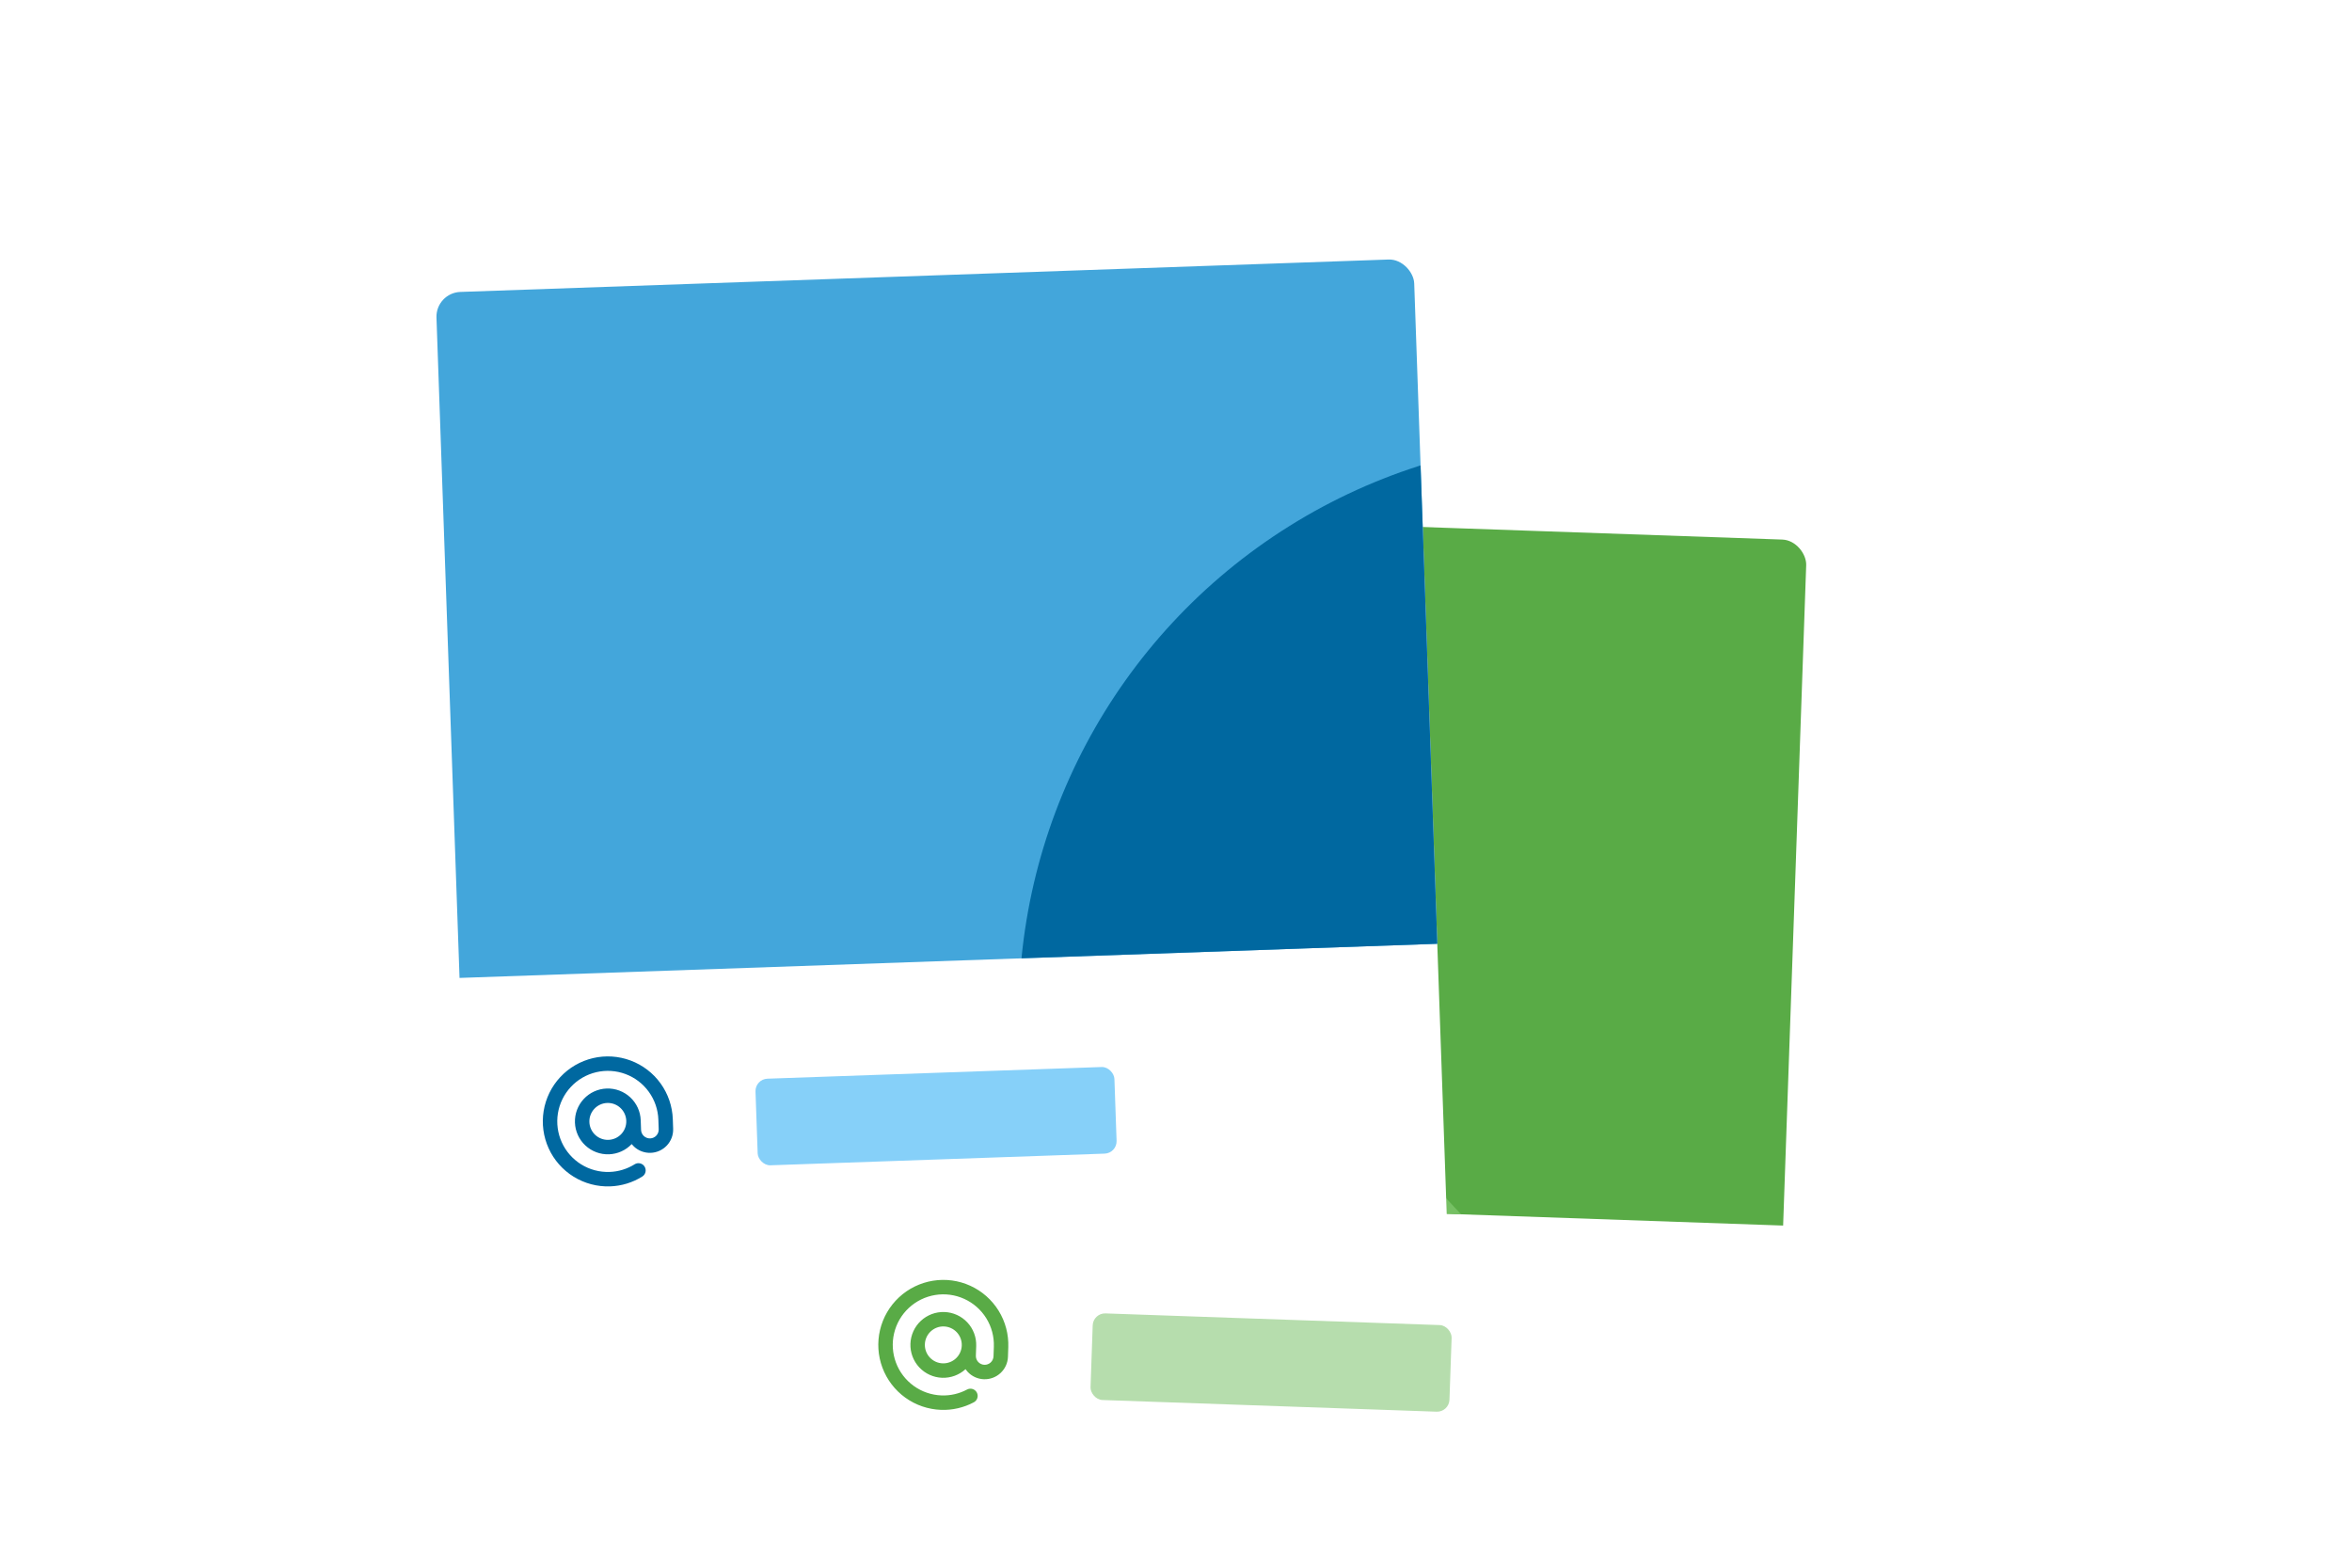
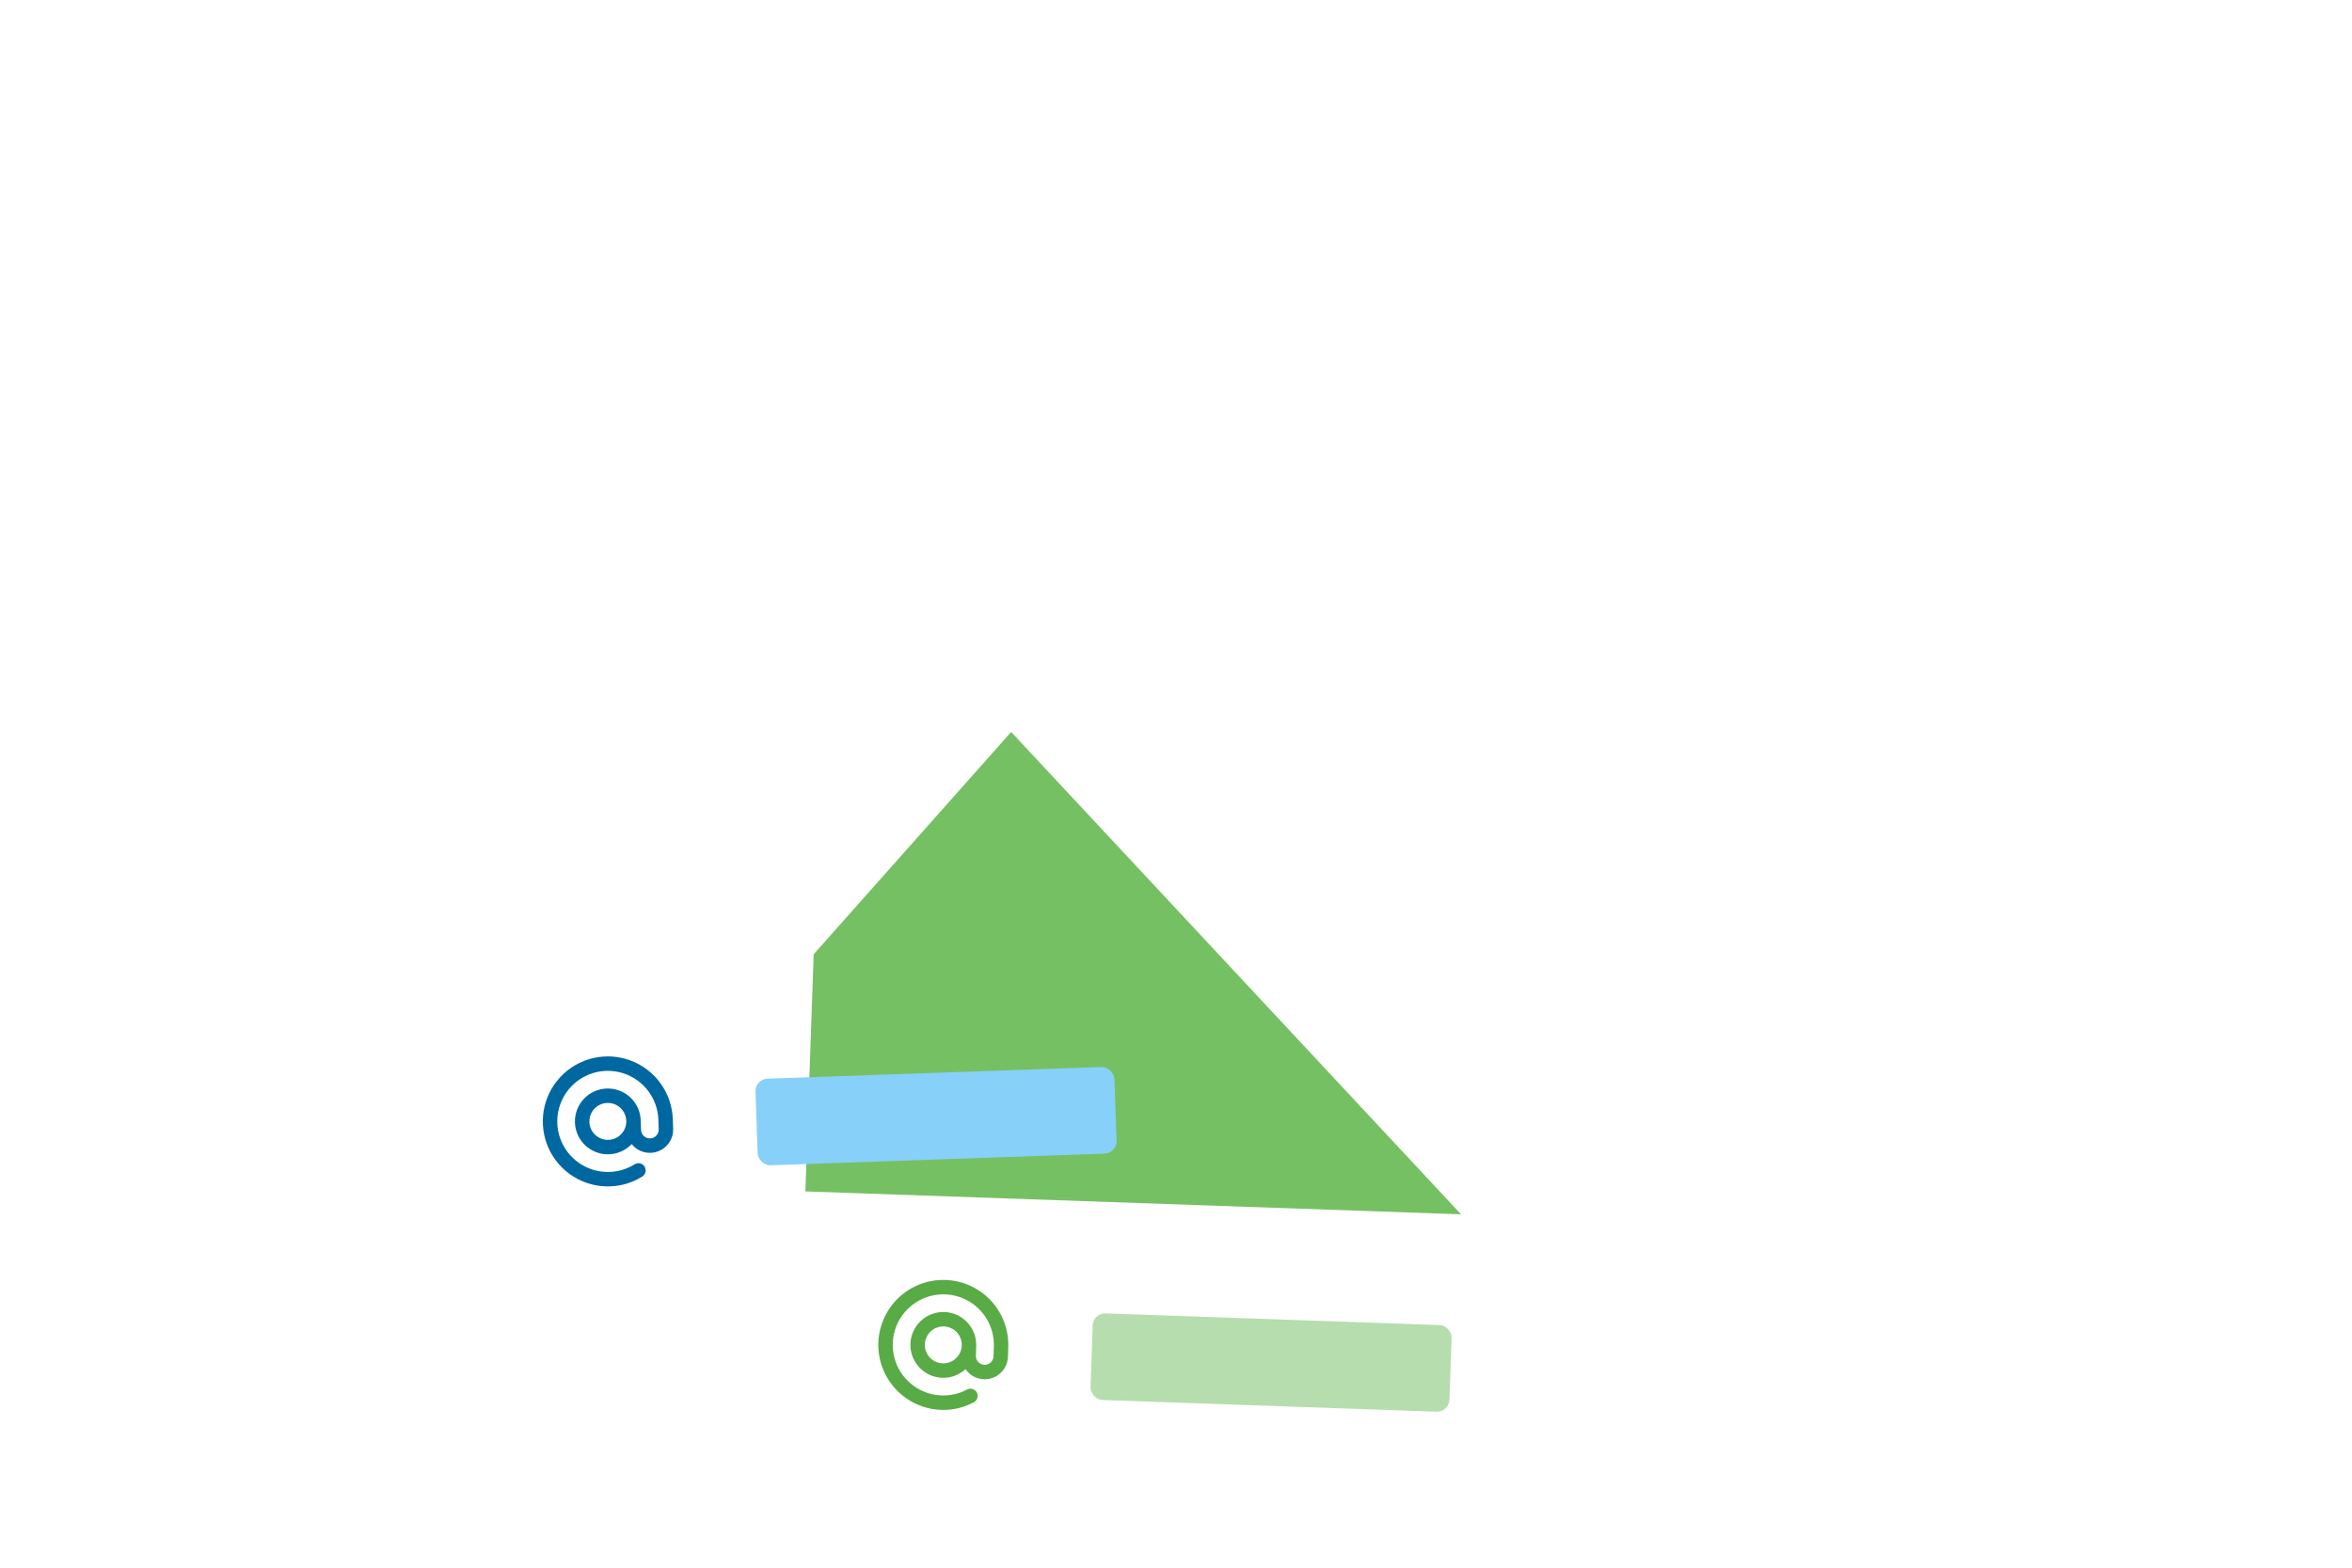
<svg xmlns="http://www.w3.org/2000/svg" width="396" height="264" viewBox="0 0 396 264" fill="none">
  <g clip-path="url(#cliptagged0_506_22672)">
    <g clip-path="url(#cliptagged1_506_22672)">
      <g filter="url(#filtertagged0_ddd_506_22672)">
        <g clip-path="url(#cliptagged2_506_22672)">
          <rect x="139.63" y="64.411" width="164.72" height="166.806" rx="4.17" transform="rotate(2 139.63 64.411)" fill="white" />
          <g clip-path="url(#cliptagged3_506_22672)">
-             <path d="M139.131 52.643L305.835 58.464L300.45 212.666L133.746 206.844L139.131 52.643Z" fill="#59AB46" />
            <path d="M170.246 102.41L297.611 238.993L56.418 230.57L170.246 102.41Z" fill="#76C064" />
          </g>
          <path fill-rule="evenodd" clip-rule="evenodd" d="M157.064 194.828C159.201 194.48 161.393 194.773 163.363 195.671C165.333 196.569 166.993 198.031 168.132 199.872C169.271 201.713 169.839 203.85 169.763 206.014L169.707 207.635C169.671 208.674 169.223 209.656 168.463 210.364C167.703 211.073 166.692 211.451 165.653 211.415C164.615 211.379 163.633 210.931 162.924 210.171C162.792 210.029 162.671 209.879 162.563 209.721C161.492 210.7 160.081 211.22 158.63 211.17C157.162 211.118 155.773 210.486 154.771 209.411C153.769 208.336 153.235 206.907 153.286 205.439C153.337 203.97 153.97 202.582 155.045 201.58C156.119 200.578 157.548 200.043 159.017 200.095C160.486 200.146 161.874 200.779 162.876 201.853C163.878 202.928 164.412 204.357 164.361 205.826L164.304 207.446C164.291 207.84 164.434 208.224 164.703 208.512C164.972 208.8 165.344 208.97 165.738 208.984C166.132 208.998 166.516 208.854 166.804 208.585C167.092 208.316 167.262 207.944 167.276 207.55L167.332 205.929C167.391 204.246 166.95 202.584 166.063 201.152C165.177 199.72 163.887 198.583 162.354 197.885C160.822 197.186 159.117 196.958 157.455 197.229C155.793 197.499 154.249 198.257 153.017 199.405C151.785 200.554 150.922 202.042 150.536 203.681C150.15 205.32 150.259 207.037 150.849 208.614C151.438 210.191 152.483 211.558 153.849 212.542C155.216 213.526 156.844 214.082 158.526 214.141L158.528 214.141C160.021 214.195 161.502 213.853 162.819 213.15C163.412 212.834 164.148 213.058 164.465 213.651C164.781 214.243 164.557 214.98 163.964 215.296C162.267 216.202 160.362 216.641 158.44 216.572L158.484 215.357L158.442 216.572C158.441 216.572 158.441 216.572 158.44 216.572C156.277 216.496 154.185 215.781 152.428 214.516C150.671 213.251 149.328 211.494 148.57 209.466C147.812 207.438 147.672 205.231 148.168 203.123C148.665 201.016 149.775 199.103 151.358 197.626C152.941 196.15 154.927 195.176 157.064 194.828ZM161.93 205.741C161.959 204.917 161.659 204.115 161.097 203.512C160.535 202.909 159.756 202.555 158.932 202.526C158.108 202.497 157.307 202.797 156.704 203.359C156.101 203.921 155.746 204.7 155.717 205.524C155.688 206.348 155.988 207.149 156.55 207.752C157.113 208.355 157.891 208.71 158.715 208.739C159.539 208.767 160.34 208.468 160.943 207.905C161.546 207.343 161.901 206.564 161.93 205.741Z" fill="#59AB46" />
          <rect x="184.048" y="200.256" width="60.467" height="14.595" rx="2.085" transform="rotate(2 184.048 200.256)" fill="#B6DDAD" />
        </g>
      </g>
      <g filter="url(#filtertagged1_ddd_506_22672)">
        <g clip-path="url(#cliptagged4_506_22672)">
-           <rect x="73.342" y="28.457" width="164.72" height="166.806" rx="4.17" transform="rotate(-2 73.342 28.457)" fill="white" />
          <g clip-path="url(#cliptagged5_506_22672)">
-             <path d="M72.022 16.753L238.726 10.931L244.111 165.133L77.407 170.954L72.022 16.753Z" fill="#43A6DB" />
+             <path d="M72.022 16.753L238.726 10.931L244.111 165.133L77.407 170.954Z" fill="#43A6DB" />
            <circle cx="268.485" cy="149.951" r="96.956" transform="rotate(-2 268.485 149.951)" fill="#0068A0" />
          </g>
          <path fill-rule="evenodd" clip-rule="evenodd" d="M99.83 157.341C101.937 156.845 104.144 156.985 106.172 157.743C108.2 158.501 109.958 159.844 111.223 161.601C112.487 163.358 113.203 165.451 113.279 167.615L113.335 169.235C113.371 170.274 112.994 171.285 112.285 172.045C111.576 172.805 110.594 173.253 109.555 173.289C108.516 173.325 107.506 172.947 106.745 172.238C106.604 172.106 106.473 171.965 106.354 171.815C105.354 172.866 103.983 173.483 102.532 173.534C101.063 173.585 99.635 173.051 98.56 172.049C97.485 171.047 96.852 169.659 96.801 168.19C96.75 166.721 97.284 165.292 98.286 164.218C99.288 163.143 100.677 162.51 102.145 162.459C103.614 162.408 105.043 162.942 106.117 163.944C107.192 164.946 107.825 166.335 107.876 167.803L107.933 169.424C107.946 169.818 108.116 170.19 108.405 170.459C108.693 170.728 109.076 170.871 109.47 170.858C109.864 170.844 110.237 170.674 110.506 170.386C110.774 170.098 110.918 169.714 110.904 169.32L110.847 167.699C110.789 166.017 110.232 164.389 109.248 163.022C108.265 161.656 106.898 160.611 105.32 160.022C103.743 159.432 102.026 159.323 100.387 159.709C98.748 160.095 97.26 160.958 96.112 162.19C94.963 163.422 94.206 164.966 93.935 166.628C93.665 168.29 93.893 169.995 94.591 171.527C95.29 173.06 96.427 174.35 97.858 175.236C99.29 176.123 100.953 176.564 102.636 176.505L102.637 176.505C104.13 176.455 105.584 176.011 106.849 175.218C107.418 174.861 108.169 175.033 108.525 175.602C108.882 176.171 108.71 176.922 108.141 177.279C106.511 178.3 104.641 178.871 102.719 178.937L102.678 177.721L102.721 178.937C102.72 178.937 102.72 178.937 102.719 178.937C100.556 179.012 98.419 178.444 96.578 177.305C94.737 176.166 93.275 174.506 92.378 172.536C91.48 170.566 91.186 168.374 91.534 166.237C91.882 164.1 92.856 162.114 94.333 160.531C95.809 158.948 97.722 157.838 99.83 157.341ZM105.445 167.888C105.416 167.064 105.061 166.286 104.458 165.723C103.856 165.161 103.054 164.861 102.23 164.89C101.406 164.919 100.628 165.274 100.065 165.877C99.503 166.48 99.203 167.281 99.232 168.105C99.261 168.929 99.616 169.708 100.219 170.27C100.822 170.832 101.623 171.132 102.447 171.103C103.271 171.074 104.05 170.719 104.612 170.116C105.174 169.514 105.474 168.712 105.445 167.888Z" fill="#0068A0" />
          <rect x="127.129" y="160.874" width="60.467" height="14.595" rx="2.085" transform="rotate(-2 127.129 160.874)" fill="#86D0F9" />
        </g>
      </g>
    </g>
  </g>
  <defs>
    <filter id="filtertagged0_ddd_506_22672" x="106.703" y="49.815" width="224.653" height="226.664" filterUnits="userSpaceOnUse" color-interpolation-filters="sRGB">
      <feFlood flood-opacity="0" result="BackgroundImageFix" />
      <feColorMatrix in="SourceAlpha" type="matrix" values="0 0 0 0 0 0 0 0 0 0 0 0 0 0 0 0 0 0 127 0" result="hardAlpha" />
      <feOffset dy="12.51" />
      <feGaussianBlur stdDeviation="13.553" />
      <feColorMatrix type="matrix" values="0 0 0 0 0 0 0 0 0 0 0 0 0 0 0 0 0 0 0.03 0" />
      <feBlend mode="normal" in2="BackgroundImageFix" result="effect1_dropShadow_506_22672" />
      <feColorMatrix in="SourceAlpha" type="matrix" values="0 0 0 0 0 0 0 0 0 0 0 0 0 0 0 0 0 0 127 0" result="hardAlpha" />
      <feOffset dy="2.085" />
      <feGaussianBlur stdDeviation="2.085" />
      <feColorMatrix type="matrix" values="0 0 0 0 0 0 0 0 0 0 0 0 0 0 0 0 0 0 0.11 0" />
      <feBlend mode="normal" in2="effect1_dropShadow_506_22672" result="effect2_dropShadow_506_22672" />
      <feColorMatrix in="SourceAlpha" type="matrix" values="0 0 0 0 0 0 0 0 0 0 0 0 0 0 0 0 0 0 127 0" result="hardAlpha" />
      <feOffset dy="6.255" />
      <feGaussianBlur stdDeviation="6.255" />
      <feColorMatrix type="matrix" values="0 0 0 0 0 0 0 0 0 0 0 0 0 0 0 0 0 0 0.04 0" />
      <feBlend mode="normal" in2="effect2_dropShadow_506_22672" result="effect3_dropShadow_506_22672" />
      <feBlend mode="normal" in="SourceGraphic" in2="effect3_dropShadow_506_22672" result="shape" />
    </filter>
    <filter id="filtertagged1_ddd_506_22672" x="46.236" y="8.113" width="224.653" height="226.664" filterUnits="userSpaceOnUse" color-interpolation-filters="sRGB">
      <feFlood flood-opacity="0" result="BackgroundImageFix" />
      <feColorMatrix in="SourceAlpha" type="matrix" values="0 0 0 0 0 0 0 0 0 0 0 0 0 0 0 0 0 0 127 0" result="hardAlpha" />
      <feOffset dy="12.51" />
      <feGaussianBlur stdDeviation="13.553" />
      <feColorMatrix type="matrix" values="0 0 0 0 0 0 0 0 0 0 0 0 0 0 0 0 0 0 0.03 0" />
      <feBlend mode="normal" in2="BackgroundImageFix" result="effect1_dropShadow_506_22672" />
      <feColorMatrix in="SourceAlpha" type="matrix" values="0 0 0 0 0 0 0 0 0 0 0 0 0 0 0 0 0 0 127 0" result="hardAlpha" />
      <feOffset dy="2.085" />
      <feGaussianBlur stdDeviation="2.085" />
      <feColorMatrix type="matrix" values="0 0 0 0 0 0 0 0 0 0 0 0 0 0 0 0 0 0 0.11 0" />
      <feBlend mode="normal" in2="effect1_dropShadow_506_22672" result="effect2_dropShadow_506_22672" />
      <feColorMatrix in="SourceAlpha" type="matrix" values="0 0 0 0 0 0 0 0 0 0 0 0 0 0 0 0 0 0 127 0" result="hardAlpha" />
      <feOffset dy="6.255" />
      <feGaussianBlur stdDeviation="6.255" />
      <feColorMatrix type="matrix" values="0 0 0 0 0 0 0 0 0 0 0 0 0 0 0 0 0 0 0.04 0" />
      <feBlend mode="normal" in2="effect2_dropShadow_506_22672" result="effect3_dropShadow_506_22672" />
      <feBlend mode="normal" in="SourceGraphic" in2="effect3_dropShadow_506_22672" result="shape" />
    </filter>
    <clipPath id="cliptagged0_506_22672">
      <rect width="396" height="264" fill="white" />
    </clipPath>
    <clipPath id="cliptagged1_506_22672">
      <rect width="530" height="250.308" fill="white" transform="translate(-67 6.846)" />
    </clipPath>
    <clipPath id="cliptagged2_506_22672">
      <rect x="139.63" y="64.411" width="164.72" height="166.806" rx="4.17" transform="rotate(2 139.63 64.411)" fill="white" />
    </clipPath>
    <clipPath id="cliptagged3_506_22672">
      <path d="M139.373 45.697C139.44 43.779 141.049 42.279 142.967 42.346L302.725 47.925C304.643 47.991 306.144 49.601 306.077 51.519L301.395 185.576L134.691 179.755L139.373 45.697Z" fill="white" />
    </clipPath>
    <clipPath id="cliptagged4_506_22672">
      <rect x="73.342" y="28.457" width="164.72" height="166.806" rx="4.17" transform="rotate(-2 73.342 28.457)" fill="white" />
    </clipPath>
    <clipPath id="cliptagged5_506_22672">
-       <path d="M71.778 9.807C71.712 7.889 73.212 6.28 75.13 6.213L234.888 0.634C236.806 0.567 238.415 2.068 238.482 3.986L243.164 138.044L76.46 143.865L71.778 9.807Z" fill="white" />
-     </clipPath>
+       </clipPath>
  </defs>
</svg>